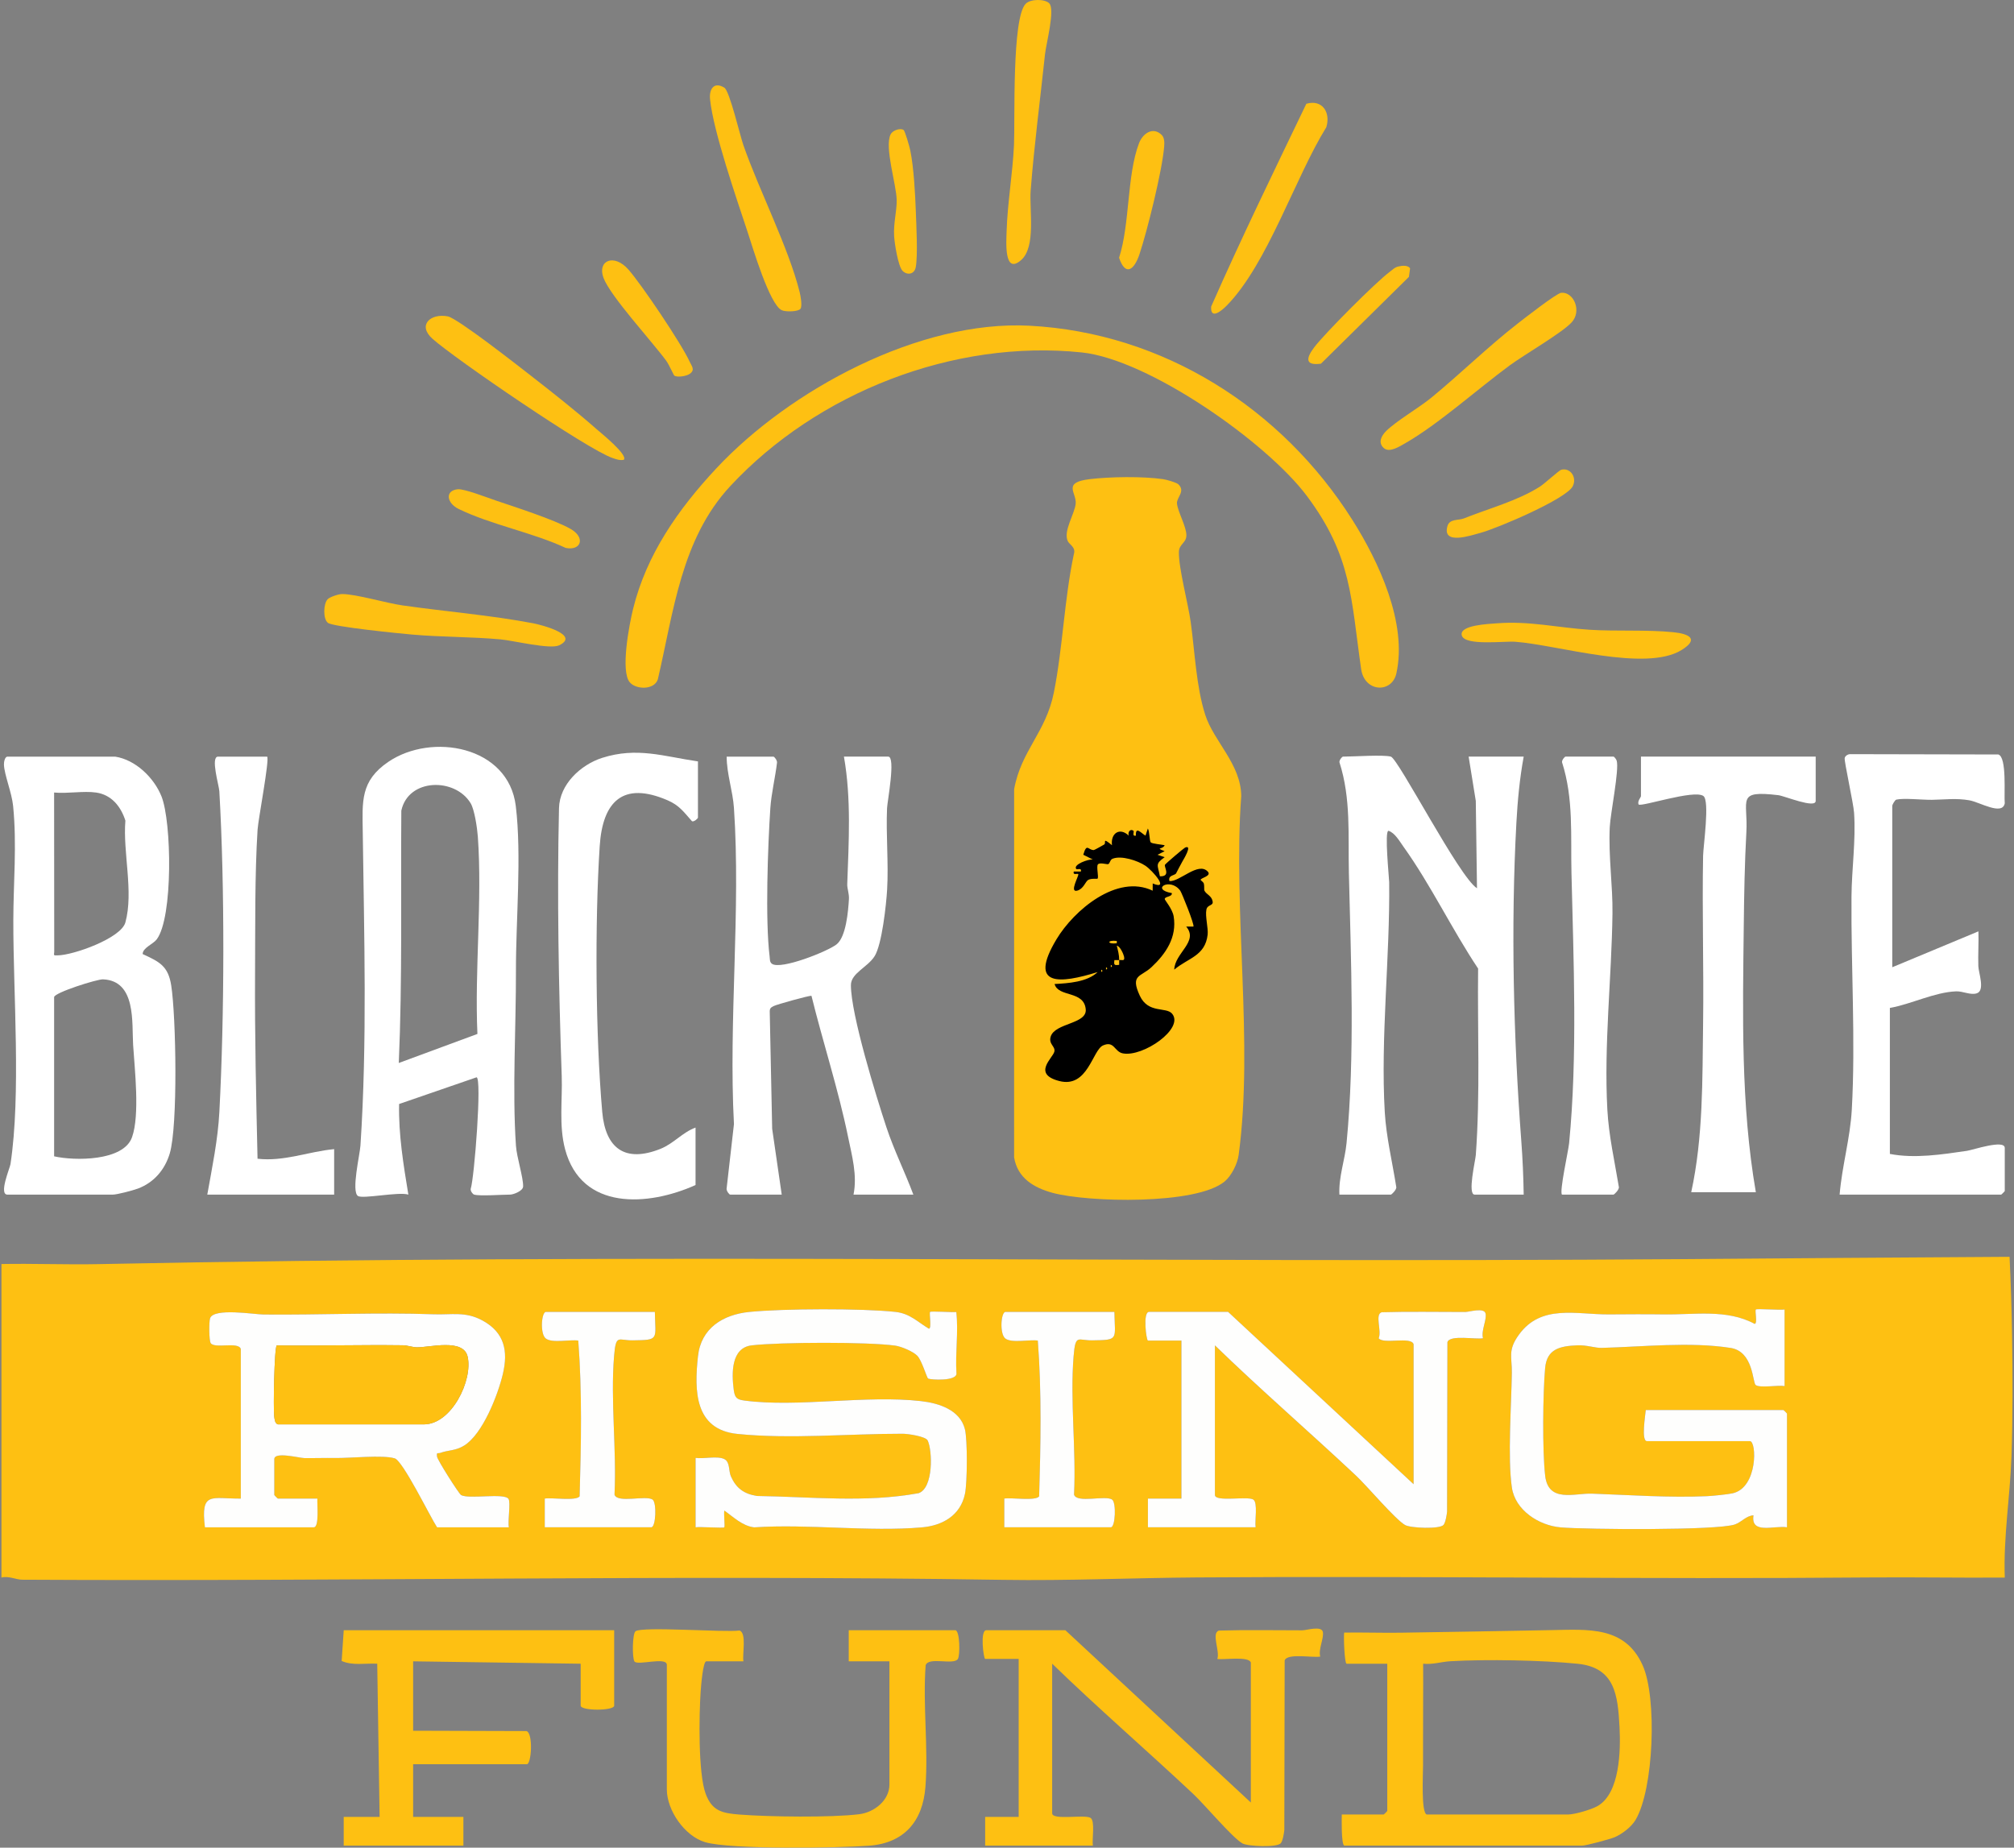
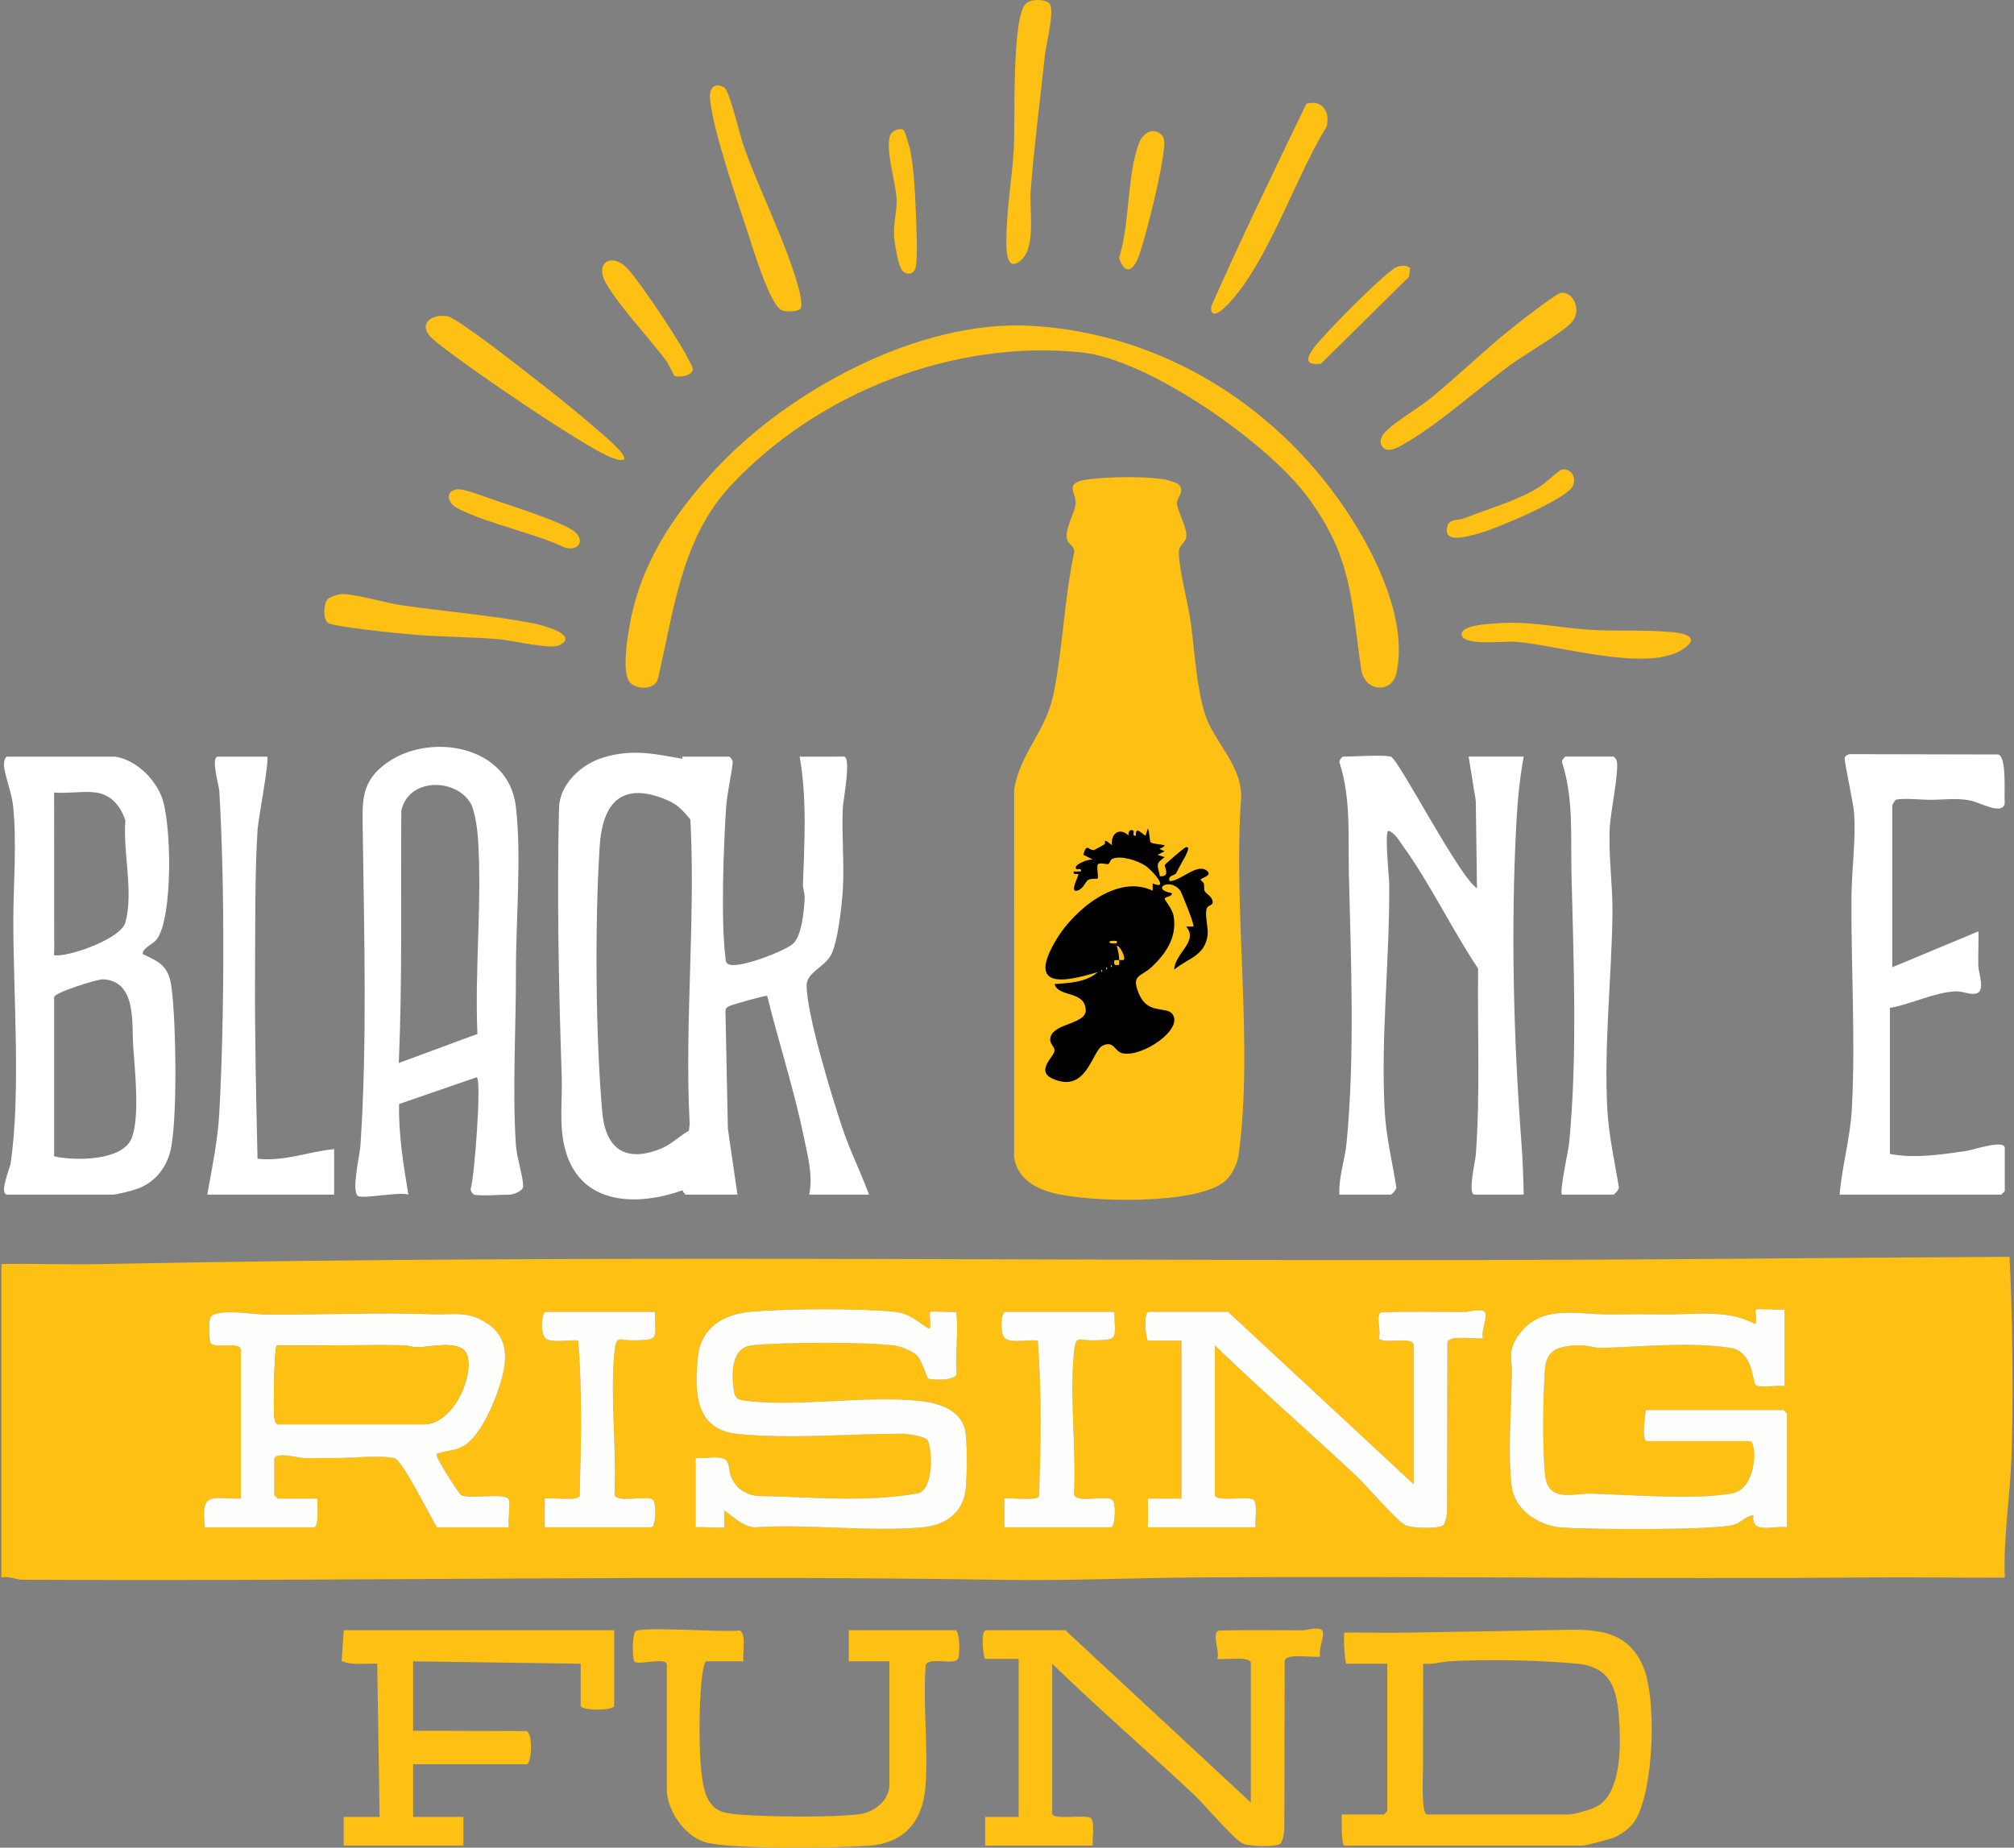
<svg xmlns="http://www.w3.org/2000/svg" id="Layer_1" version="1.1" viewBox="0 0 218 200">
  <rect x="0" y="0" width="218" height="200" fill="#808080" stroke="none" />
  <defs>
    <style>
      .st0 {
        fill: #fefefd;
      }

      .st1 {
        fill: #fec012;
      }

      .st2 {
        fill: #fff;
      }
    </style>
  </defs>
  <path class="st1" d="M134.355,86.176c-.03-3.469-2.968-5.909-3.897-8.797-.984-3.059-1.129-6.88-1.578-10.08-.281-1.996-1.319-5.861-1.273-7.565.023-.859.802-.945.81-1.787.009-.944-.933-2.541-1.018-3.447-.061-.655.944-1.296.157-2.071-.201-.198-1.299-.511-1.641-.56-2.23-.321-5.748-.271-7.986,0-2.964.359-1.395,1.448-1.493,2.633-.092,1.106-1.373,2.982-.857,4.072.185.389.901.664.656,1.418-1.035,4.88-1.192,10.107-2.161,14.966-.865,4.338-3.533,6.261-4.301,10.466l-.004,39.847c.36,2.241,2.138,3.302,4.179,3.852,3.812,1.027,15.509,1.326,18.605-1.23.747-.617,1.393-1.923,1.523-2.881,1.636-12.106-.64-26.486.279-38.836Z" />
  <path class="st1" d="M.158,136.824c3.494-.065,7.006.082,10.503.011,57.113-1.172,114.4-.121,171.484-.54,11.795-.087,23.584-.187,35.375-.25.136,2.813.226,5.611.271,8.434.069,4.331.086,8.918-.064,13.201-.153,4.346-.885,8.721-.725,13.084-4.879.041-9.768-.055-14.65-.012-24.19.214-48.539-.174-72.801-.002-6.997.05-13.969.371-20.962.261-35.365-.558-70.83.186-106.202-.015-.629-.004-1.477-.44-2.23-.233v-33.938h.001ZM153.01,145.503v15.156l-20.078-18.653h-8.549c-.72,0-.29,3.109-.13,3.109h3.627v17.099h-3.627v3.109h11.658c-.107-.674.26-2.646-.243-2.996-.592-.412-4.162.293-4.162-.502v-16.192c4.978,4.831,10.234,9.37,15.289,14.116,1.222,1.147,4.215,4.709,5.293,5.329.591.339,3.757.464,4.162-.011.214-.251.348-1.059.385-1.428l.037-18.357c.27-.826,3.062-.265,3.851-.423-.227-.81.433-2.006.277-2.68s-1.784-.161-2.21-.16c-3.012.005-6.026-.063-9.037.028-.762.245.026,1.985-.319,2.818.493.677,3.508-.229,3.776.64v-.002h0ZM193.166,141.747c-.492.081-3-.111-3.11-.001-.131.131.203,1.534-.13,1.558-2.995-1.63-6.542-.975-9.853-1.027-1.988-.031-3.954-.011-5.937,0-3.545.019-7.313-1.131-9.725,2.193-1.238,1.706-.743,2.417-.767,4.133-.049,3.461-.47,9.242.005,12.429.366,2.458,2.932,4.099,5.285,4.301,2.703.232,17.028.347,18.867-.323.726-.265,1.214-.94,1.997-.983-.319,2.105,2.249,1.072,3.628,1.296v-12.306c0-.027-.361-.389-.389-.389h-14.897c-.047.573-.515,3.368.13,3.368h11.14c.749,0,.875,5.031-1.867,5.646-.547.123-2.179.285-2.797.312-4.061.178-8.323-.126-12.436-.275-1.857-.067-4.708,1.029-5.058-1.921-.313-2.645-.252-8.963-.006-11.676.188-2.08,1.617-2.377,3.5-2.458.995-.043,1.894.296,2.612.278,4.423-.111,9.545-.685,13.963.005,2.487.389,2.37,3.768,2.717,4.018.484.348,2.417-.018,3.126.112v-8.29h.002ZM26.065,146.021v16.192c-3.217.019-4.351-.82-3.886,3.109h11.788c.616,0,.338-2.556.389-3.109h-4.275c-.027,0-.389-.361-.389-.389v-3.886c0-.836,2.693-.119,3.235-.111,1.148.017,2.217-.026,3.36-.007,1.57.026,5.153-.356,6.439.038.89.272,3.835,6.332,4.583,7.464h7.772c-.138-.652.21-2.679-.036-3.072-.431-.689-4.328.065-5.144-.427-.228-.137-2.545-3.77-2.592-4.15-.068-.552.065-.302.361-.41.893-.325,1.621-.203,2.575-.793,2-1.236,3.648-5.471,4.184-7.733.592-2.497.188-4.506-2.215-5.809-1.839-.997-3.306-.597-5.291-.667-6.09-.217-12.296.087-18.396.025-1.018-.01-5.397-.745-5.787.408-.126.373-.122,2.417.07,2.694.439.631,2.997-.2,3.255.631v.002h0ZM70.884,142.006h-11.788c-.489,0-.656,2.376-.025,2.875.68.538,2.615.093,3.524.232.426,5.582.309,11.269.145,16.858-.369.528-2.998.113-3.774.241v3.11h11.53c.503,0,.602-2.679.146-2.996-.73-.508-3.809.428-4.125-.538.241-4.849-.445-10.213-.046-15,.203-2.435.454-1.681,1.982-1.701,2.965-.039,2.482-.052,2.432-3.081h-.001ZM75.289,157.809v7.513c.492-.081,3,.111,3.11.001.089-.089-.068-1.464,0-1.815.998.703,1.946,1.665,3.23,1.819,5.871-.391,12.356.501,18.15.003,2.225-.191,4.173-1.281,4.669-3.621.258-1.215.285-5.863-.007-7.017-.53-2.09-2.823-2.81-4.742-3.03-5.981-.684-13.33.704-19.112-.06-.847-.112-1.053-.308-1.166-1.166-.235-1.784-.297-4.551,1.949-4.81,3.062-.354,12.533-.387,15.527.029.662.092,1.944.631,2.396,1.101.491.51,1.019,2.369,1.166,2.46.239.148,3.218.326,3.067-.604-.133-2.203.229-4.429-.014-6.593-.461.042-2.737-.116-2.837-.015-.124.124.196,1.827-.131,1.817-1.256-.753-2.061-1.648-3.624-1.817-3.637-.393-12.136-.363-15.801.003-2.868.286-5.24,1.758-5.57,4.793-.407,3.752-.376,7.942,4.275,8.414,5.75.583,12.11-.028,17.872-.02.57,0,2.509.284,2.72.734.516,1.106.632,5.116-.974,5.696-5.796,1.061-11.678.384-17.525.305-1.393-.235-2.231-.832-2.802-2.12-.266-.6-.079-1.556-.716-1.875-.745-.373-2.246.002-3.111-.127v.002h0ZM120.626,142.006h-11.788c-.489,0-.656,2.376-.025,2.875.68.538,2.615.093,3.524.232.426,5.582.309,11.269.145,16.858-.369.528-2.998.113-3.774.241v3.11h11.53c.503,0,.602-2.679.146-2.996-.73-.508-3.809.428-4.125-.538.241-4.849-.445-10.213-.046-15,.203-2.435.454-1.681,1.982-1.701,2.965-.039,2.482-.052,2.432-3.081h0Z" />
  <path class="st2" d="M12.464,81.901c2.214.346,4.203,2.272,5.018,4.309,1.1,2.748,1.267,13.106-.52,15.475-.389.516-1.517.908-1.522,1.587,1.836.846,2.76,1.293,3.092,3.391.527,3.338.735,15.217-.158,18.196-.529,1.765-1.719,3.155-3.453,3.801-.545.203-2.245.652-2.716.652H.806c-.966,0,.262-2.865.328-3.299,1.151-7.59.296-18.409.308-26.375.006-4.082.395-8.195-.021-12.392-.143-1.447-.947-3.355-.994-4.473-.012-.298.104-.871.379-.871h11.658ZM10.391,85.787c-1.374-.194-3.113.141-4.534,0l.013,17.246c-.059.445-.041.382.38.38,1.634-.007,6.85-1.838,7.322-3.564.911-3.332-.284-7.556,0-11.024-.489-1.527-1.504-2.802-3.18-3.038,0,0-.001,0-.001,0ZM5.858,125.166c2.22.504,7.503.542,8.431-2.061.864-2.424.286-7.36.121-9.988-.151-2.411.358-6.956-3.264-7.108-.627-.026-5.288,1.442-5.288,1.929v17.228Z" />
  <path class="st2" d="M150.549,81.901c.818.235,7.394,13.035,9.324,14.251l-.13-9.455-.774-4.796h5.959c-.429,2.338-.658,4.728-.788,7.114-.615,11.286-.317,23.257.527,34.469.145,1.928.232,3.894.261,5.827h-5.311c-.792,0,.083-3.681.127-4.277.491-6.683.171-13.47.25-20.193-2.795-4.183-5.163-9.123-8.069-13.175-.418-.582-.945-1.529-1.632-1.736-.453-.009.07,5.109.076,5.572.094,8.024-.947,16.865-.478,24.882.158,2.705.823,5.412,1.241,8.082.085.273-.492.846-.582.846h-5.57c-.095-1.893.593-3.723.773-5.574.921-9.463.475-19.802.253-29.26-.095-4.035.243-8.02-1.016-11.951-.054-.216.266-.625.379-.625,1.13,0,4.388-.228,5.181,0h0Z" />
  <path class="st2" d="M51.325,129.311c-.168-.05-.416-.395-.375-.621.395-1.199,1.235-12.036.63-12.077l-8.38,2.89c-.07,3.313.47,6.563,1.001,9.808-1.009-.338-4.955.499-5.459.146-.732-.513.208-4.462.274-5.46.742-11.283.395-22.873.249-33.926-.044-3.33-.273-5.541,2.775-7.61,4.695-3.187,12.999-1.711,13.789,4.779.654,5.373.005,12.407.018,17.836.015,6.079-.406,12.975,0,18.934.087,1.274.802,3.435.777,4.419-.013.49-1.055.881-1.414.881-.875,0-3.277.18-3.886,0h0ZM51.677,111.917c-.311-6.952.538-14.455.046-21.347-.064-.892-.351-2.912-.78-3.624-1.676-2.781-6.738-2.734-7.503.801-.071,9.118.12,18.25-.274,27.315l8.512-3.144h-.001Z" />
-   <path class="st2" d="M91.351,81.901h4.793c.829,0-.095,4.846-.127,5.573-.127,2.901.175,5.939.008,8.816-.095,1.649-.562,5.935-1.348,7.201-.753,1.213-2.573,1.843-2.572,3.147.003,3.185,2.723,11.994,3.836,15.363.826,2.5,2.006,4.853,2.923,7.31h-6.477c.423-2.111-.166-4.184-.594-6.271-1.051-5.117-2.706-10.182-3.958-15.249-.265-.039-3.755.938-4.076,1.103-.29.149-.44.224-.441.595l.264,12.695,1.034,7.127h-5.57c-.129,0-.427-.427-.397-.644l.796-6.987c-.592-11.189.75-23.119,0-34.219-.126-1.861-.784-3.684-.788-5.559h5.052c.129,0,.427.427.397.645-.187,1.605-.617,3.337-.723,4.932-.272,4.126-.564,12.134-.076,16.068.034.277-.01.596.254.781.962.675,6.027-1.341,6.994-2.107,1.032-.817,1.258-3.61,1.335-4.899.035-.587-.199-1.153-.183-1.603.164-4.616.445-9.253-.357-13.817h0Z" />
+   <path class="st2" d="M91.351,81.901c.829,0-.095,4.846-.127,5.573-.127,2.901.175,5.939.008,8.816-.095,1.649-.562,5.935-1.348,7.201-.753,1.213-2.573,1.843-2.572,3.147.003,3.185,2.723,11.994,3.836,15.363.826,2.5,2.006,4.853,2.923,7.31h-6.477c.423-2.111-.166-4.184-.594-6.271-1.051-5.117-2.706-10.182-3.958-15.249-.265-.039-3.755.938-4.076,1.103-.29.149-.44.224-.441.595l.264,12.695,1.034,7.127h-5.57c-.129,0-.427-.427-.397-.644l.796-6.987c-.592-11.189.75-23.119,0-34.219-.126-1.861-.784-3.684-.788-5.559h5.052c.129,0,.427.427.397.645-.187,1.605-.617,3.337-.723,4.932-.272,4.126-.564,12.134-.076,16.068.034.277-.01.596.254.781.962.675,6.027-1.341,6.994-2.107,1.032-.817,1.258-3.61,1.335-4.899.035-.587-.199-1.153-.183-1.603.164-4.616.445-9.253-.357-13.817h0Z" />
  <path class="st2" d="M199.125,129.311c.255-3.084,1.144-6.096,1.318-9.197.42-7.493-.093-15.453-.033-23.068.023-2.978.48-6.035.28-9.067-.068-1.027-1.09-5.612-1.016-5.927.057-.241.353-.427.612-.418l16.02.034c.945.299.596,4.357.694,5.284-.261,1.369-2.697-.122-3.822-.322-1.428-.254-2.724-.073-4.069-.054-1.006.014-3.05-.211-3.848-.021-.155.037-.437.569-.437.657v17.487l9.325-3.885c.043,1.249-.05,2.514-.009,3.766.023.715.749,2.629-.156,2.937-.678.231-1.507-.237-2.253-.208-2.331.091-4.878,1.393-7.166,1.795v15.803c2.684.52,5.648.061,8.344-.335.64-.094,4.092-1.269,4.092-.312v4.663c0,.027-.361.389-.389.389h-17.487,0Z" />
  <path class="st1" d="M77.521,50.716c7.963-8.53,21.993-16.085,33.919-15.458,14.482.762,27.296,8.931,34.942,21.017,2.839,4.487,5.983,11.18,4.76,16.634-.48,2.142-3.441,2.056-3.809-.486-1.1-7.603-.98-12.201-5.874-18.738-4.361-5.824-17.119-14.777-24.362-15.535-13.882-1.452-28.649,4.353-38.055,14.473-5.319,5.723-6.123,13.591-7.839,20.918-.395,1.169-2.349,1.113-3.03.321-1.036-1.205-.056-6.283.347-7.926,1.453-5.927,4.919-10.847,9.001-15.22Z" />
  <path class="st1" d="M135.393,179.96c-.221-.717-2.927-.269-3.628-.387.311-.834-.679-2.796.171-3.071,3.011-.091,6.025-.023,9.037-.028.426,0,2.054-.515,2.21.16s-.504,1.87-.277,2.68c-.789.159-3.58-.403-3.851.423l-.037,18.357c-.037.369-.171,1.177-.385,1.428-.405.476-3.571.351-4.162.011-1.078-.619-4.072-4.182-5.293-5.329-5.055-4.746-10.311-9.285-15.289-14.116v16.192c0,.795,3.57.09,4.162.502.503.35.136,2.322.243,2.996h-11.658v-3.109h3.627v-17.099h-3.627c-.161,0-.59-3.109.13-3.109h8.549l20.078,18.653v-15.156.002h0Z" />
  <path class="st1" d="M145.497,199.779c-.322-.206-.267-2.806-.259-3.368h4.534c.027,0,.389-.361.389-.389v-15.933h-4.404c-.222,0-.337-2.968-.26-3.369,2.029-.03,4.068.041,6.1.013,5.359-.074,10.873-.185,16.3-.281,4.006-.071,8.012-.455,9.918,3.834,1.564,3.52,1.198,13.37-.776,16.707-.452.764-1.457,1.53-2.267,1.878-.484.207-3.088.908-3.496.908h-25.779ZM154.435,196.411h15.285c.724,0,2.542-.531,3.221-.924,2.41-1.398,2.491-6.019,2.36-8.543-.182-3.489-.501-6.445-4.548-6.852-3.877-.389-9.844-.496-13.74-.274-.999.057-1.955.384-2.969.27.022,2.807-.019,5.622-.01,8.432.003.867-.004,1.706,0,2.57.004.89-.229,5.127.4,5.321h.001Z" />
  <path class="st2" d="M75.548,82.419v6.088c0,.079-.424.485-.644.387-.892-.997-1.368-1.72-2.653-2.272-4.843-2.081-7.025.142-7.338,4.981-.535,8.282-.451,20.532.276,28.765.348,3.948,2.469,5.523,6.309,3.986,1.432-.573,2.377-1.786,3.79-2.298v6.218c-5.112,2.299-12.347,2.81-14.123-3.882-.683-2.573-.274-5.36-.362-7.906-.33-9.585-.515-19.468-.295-29.006.06-2.587,2.36-4.708,4.678-5.447,3.762-1.199,6.647-.158,10.361.386h0Z" />
  <path class="st1" d="M80.47,179.83h-4.016c-.366,0-.573,2.69-.613,3.271-.176,2.555-.277,8.837.537,11.053.698,1.898,1.815,2.119,3.693,2.265,3.183.247,9.854.341,12.934-.039,1.618-.2,3.268-1.489,3.268-3.209v-13.342h-4.404v-3.368h11.529c.506,0,.545,2.738.276,3.125-.476.683-3.165-.285-3.478.667-.326,4.292.308,8.939-.027,13.186-.293,3.714-2.304,6.066-6.086,6.349-3.306.248-15.063.431-17.772-.386-2.207-.665-4.131-3.443-4.131-5.714v-13.472c0-.931-3.19.118-3.509-.377-.252-.391-.227-3.022.125-3.267.775-.541,9.594.147,11.25-.077.803.263.284,2.598.425,3.332v.003h-.001Z" />
-   <path class="st2" d="M196.534,81.901v4.793c0,.873-3.382-.541-4.044-.62-4.611-.547-3.266.488-3.459,3.998-.184,3.344-.244,6.768-.281,10.083-.108,9.653-.339,19.378,1.307,28.897h-6.995c1.302-5.984,1.202-12.155,1.285-18.275.081-6.004-.113-12.123,0-18.135.02-1.065.742-5.986.028-6.482-1.034-.717-6.703,1.207-7.011.921-.153-.362.258-.774.258-.905v-4.275s18.912,0,18.912,0Z" />
  <path class="st1" d="M66.48,176.462v8.161c0,.583-3.627.583-3.627,0v-4.534l-18.135-.259v7.513l12.27.036c.75.249.531,3.591.036,3.591h-12.306v5.7h5.44v3.109h-12.954v-3.109h3.886l-.258-16.582c-1.278-.071-2.642.233-3.85-.295l.224-3.328,29.273-.002h0Z" />
  <path class="st2" d="M28.915,81.901c.281.283-.964,6.795-1.034,7.904-.311,4.922-.243,10.635-.273,15.531-.041,6.721.116,13.394.269,20.09,2.858.332,5.496-.774,8.292-1.038v4.922h-13.731c.525-2.944,1.147-5.928,1.306-8.927.55-10.359.597-24.398-.002-34.735-.037-.634-.978-3.747-.139-3.747,0,0,5.312,0,5.312,0Z" />
  <path class="st2" d="M169.073,129.311c-.303-.305.691-4.736.773-5.574.921-9.463.475-19.802.253-29.26-.095-4.035.243-8.02-1.016-11.951-.054-.216.266-.625.379-.625h5.181c.094,0,.301.286.347.429.303.943-.674,5.713-.746,7.203-.153,3.159.332,6.322.294,9.337-.09,6.999-.937,14.238-.554,21.256.153,2.799.787,5.584,1.242,8.339.085.273-.492.846-.582.846h-5.571Z" />
  <path class="st1" d="M113.569.355c.663.662-.334,4.374-.454,5.51-.516,4.879-1.179,9.899-1.553,14.768-.157,2.047.602,6.089-1.031,7.518-1.869,1.637-1.607-1.967-1.573-3.128.088-2.958.656-6.282.798-9.305.125-2.657-.247-13.779,1.269-15.311.532-.537,2.063-.533,2.544-.053h0Z" />
  <path class="st1" d="M168.983,31.694c1.344-.134,2.274,1.956,1.138,3.198-1.045,1.142-5.145,3.509-6.726,4.673-3.413,2.515-7.749,6.39-11.282,8.408-.608.347-1.729,1.086-2.343.514-.631-.587-.248-1.31.261-1.821,1.085-1.09,3.545-2.506,4.915-3.632,3.162-2.599,6.112-5.505,9.34-8.018.694-.54,4.198-3.273,4.696-3.322,0,0,.001,0,.001,0Z" />
  <path class="st1" d="M35.459,64.869c.237-.251,1.193-.57,1.582-.567,1.543.011,4.738.977,6.554,1.235,4.629.659,9.561,1.062,14.13,1.933.787.15,5.14,1.251,2.795,2.383-.967.467-4.967-.519-6.347-.644-3.175-.288-6.411-.241-9.581-.522-1.299-.115-8.529-.829-9.096-1.266-.553-.427-.49-2.069-.036-2.551h-.001Z" />
  <path class="st1" d="M86.65,33.418c-.201.322-1.584.364-2.029.161-1.32-.602-3.154-6.817-3.701-8.475-1.189-3.598-3.702-10.859-4.061-14.345-.116-1.13.427-1.95,1.543-1.271.572.348,1.682,5.129,2.064,6.225,1.71,4.908,4.908,11.13,6.095,15.924.105.425.288,1.463.089,1.781Z" />
  <path class="st1" d="M141.404,11.231c1.747-.505,2.645.965,2.158,2.542-3.376,5.446-6.35,14.777-10.763,19.29-.592.606-1.795,1.584-1.7.123,3.254-7.385,6.805-14.675,10.304-21.955h0Z" />
  <path class="st1" d="M67.515,49.775c-.454.08-.807-.062-1.221-.202-2.684-.904-17.026-10.714-19.481-12.902-1.657-1.477-.211-2.781,1.649-2.427,1.07.204,7.703,5.412,9.069,6.475,2.307,1.796,4.811,3.771,6.999,5.696.485.426,3.506,2.85,2.985,3.36Z" />
  <path class="st1" d="M162.026,67.471c3.498-.279,6.604.477,10.029.697,2.893.186,6.199-.024,9.061.265,1.721.174,2.835.731.901,1.929-3.898,2.414-13.458-.562-17.998-.894-1.21-.088-5.485.469-5.792-.69-.296-1.119,2.913-1.237,3.8-1.308h-.001Z" />
  <path class="st1" d="M125.744,14.605c.313.31.301.865.266,1.284-.214,2.597-1.812,9.033-2.663,11.609-.564,1.708-1.522,2.477-2.215.401,1.185-3.67.833-8.902,2.152-12.382.414-1.092,1.524-1.838,2.46-.912Z" />
  <path class="st1" d="M72.997,40.665c-.077-.048-.589-1.213-.867-1.592-1.539-2.104-6.066-7.007-6.807-8.998-.696-1.87,1.135-2.68,2.705-.89,1.443,1.644,5.745,8.031,6.62,9.962.221.487.625.886.013,1.32-.364.258-1.333.406-1.665.197h0Z" />
  <path class="st1" d="M97.796,14.06c.17.104.661,1.861.738,2.238.377,1.843.532,4.731.6,6.654.052,1.474.224,4.684-.011,5.969-.145.792-.946.897-1.431.394-.48-.498-.864-2.969-.91-3.751-.084-1.406.292-2.691.278-3.883-.019-1.703-1.35-5.724-.658-7.138.206-.42,1.015-.714,1.394-.482h0Z" />
  <path class="st1" d="M49.545,52.959c.687-.072,3.261.928,4.116,1.217,2.113.715,6.285,2.056,8.077,3.063,1.673.94,1.171,2.408-.505,2.07-3.592-1.675-8.086-2.507-11.594-4.22-1.29-.63-1.502-1.984-.094-2.13Z" />
  <path class="st1" d="M168.996,50.847c.967-.252,1.725.811,1.245,1.781-.688,1.388-8.232,4.582-9.978,5.048-1.013.27-4.181,1.376-3.59-.722.232-.823,1.187-.601,1.774-.836,2.72-1.086,5.771-1.888,8.224-3.435.515-.325,2.084-1.774,2.326-1.837h-.001Z" />
  <path class="st1" d="M151.383,28.84c.389-.084.993-.158,1.249.201l-.128.93-9.522,9.396c-1.796.237-1.581-.647-.728-1.771,1.163-1.533,6.635-7.022,8.16-8.161.315-.235.546-.502.969-.594h0Z" />
  <path class="st0" d="M75.289,157.809c.866.129,2.366-.246,3.111.127.637.319.45,1.275.716,1.875.571,1.288,1.409,1.885,2.802,2.12,5.847.079,11.729.756,17.525-.305,1.606-.58,1.49-4.59.974-5.696-.21-.45-2.15-.734-2.72-.734-5.762-.008-12.122.603-17.872.02-4.651-.471-4.682-4.662-4.275-8.414.329-3.036,2.702-4.507,5.57-4.793,3.666-.366,12.164-.397,15.801-.003,1.563.169,2.368,1.063,3.624,1.817.327.009.007-1.693.131-1.817.1-.1,2.377.058,2.837.015.243,2.164-.119,4.39.014,6.593.151.93-2.828.751-3.067.604-.147-.091-.676-1.95-1.166-2.46-.452-.47-1.734-1.009-2.396-1.101-2.994-.416-12.465-.383-15.527-.029-2.246.26-2.184,3.027-1.949,4.81.113.858.319,1.054,1.166,1.166,5.781.763,13.13-.624,19.112.06,1.919.219,4.213.94,4.742,3.03.293,1.154.265,5.802.007,7.017-.496,2.34-2.444,3.43-4.669,3.621-5.794.498-12.279-.395-18.15-.003-1.284-.155-2.232-1.116-3.23-1.819-.069.351.088,1.725,0,1.815-.11.11-2.618-.082-3.11-.001v-7.515h0Z" />
  <path class="st0" d="M26.065,146.021c-.258-.832-2.816,0-3.255-.631-.192-.277-.196-2.321-.07-2.694.39-1.154,4.769-.419,5.787-.408,6.1.061,12.307-.242,18.396-.025,1.985.071,3.452-.33,5.291.667,2.402,1.303,2.807,3.312,2.215,5.809-.536,2.262-2.184,6.496-4.184,7.733-.954.59-1.682.468-2.575.793-.295.108-.429-.142-.361.41.047.38,2.364,4.013,2.592,4.15.816.492,4.713-.262,5.144.427.246.393-.101,2.42.036,3.072h-7.772c-.748-1.132-3.693-7.192-4.583-7.464-1.286-.394-4.87-.011-6.439-.038-1.143-.019-2.212.024-3.36.007-.543-.008-3.235-.725-3.235.111v3.886c0,.027.361.389.389.389h4.275c-.051.553.227,3.109-.389,3.109h-11.788c-.465-3.929.669-3.09,3.886-3.109v-16.194h0ZM30.081,154.182h15.803c2.991,0,5.313-4.77,4.735-7.328-.457-2.021-4.115-.987-5.512-1.015-.475-.009-.971-.214-1.543-.221-4.534-.058-9.079.07-13.61.016-.265.277-.376,6.794-.275,7.654.036.304.065.789.402.894h0Z" />
  <path class="st0" d="M193.166,141.747v8.29c-.71-.13-2.643.236-3.126-.112-.348-.25-.23-3.63-2.717-4.018-4.418-.691-9.54-.116-13.963-.005-.718.018-1.618-.321-2.612-.278-1.883.081-3.312.378-3.5,2.458-.246,2.713-.307,9.032.006,11.676.35,2.95,3.201,1.853,5.058,1.921,4.112.149,8.375.453,12.436.275.617-.027,2.25-.19,2.797-.312,2.742-.615,2.616-5.646,1.867-5.646h-11.14c-.645,0-.177-2.794-.13-3.368h14.897c.027,0,.389.361.389.389v12.306c-1.379-.224-3.947.809-3.628-1.296-.782.043-1.27.718-1.997.983-1.838.67-16.164.555-18.867.323-2.353-.202-4.919-1.843-5.285-4.301-.475-3.188-.054-8.969-.005-12.429.024-1.716-.471-2.427.767-4.133,2.412-3.324,6.179-2.174,9.725-2.193,1.983-.011,3.949-.031,5.937,0,3.312.052,6.858-.604,9.853,1.027.333-.024,0-1.427.13-1.558.11-.11,2.618.083,3.11.001h-.002Z" />
  <path class="st0" d="M153.01,145.503c-.268-.869-3.283.037-3.776-.64.345-.833-.443-2.573.319-2.818,3.011-.091,6.025-.023,9.037-.028.426,0,2.054-.515,2.21.16s-.504,1.87-.277,2.68c-.789.159-3.58-.403-3.851.423l-.037,18.357c-.037.369-.171,1.177-.385,1.428-.405.476-3.571.351-4.162.011-1.078-.619-4.072-4.182-5.293-5.329-5.055-4.746-10.311-9.285-15.289-14.116v16.192c0,.795,3.57.09,4.162.502.503.35.136,2.322.243,2.996h-11.658v-3.109h3.627v-17.099h-3.627c-.161,0-.59-3.109.13-3.109h8.549l20.078,18.653v-15.156.002h0Z" />
  <path class="st0" d="M70.884,142.006c.05,3.029.533,3.042-2.432,3.081-1.528.02-1.779-.733-1.982,1.701-.399,4.787.287,10.151.046,15,.316.966,3.395.03,4.125.538.456.317.357,2.996-.146,2.996h-11.529v-3.11c.775-.128,3.404.286,3.773-.241.164-5.589.282-11.276-.145-16.858-.909-.139-2.844.306-3.524-.232-.631-.499-.464-2.875.025-2.875h11.789Z" />
  <path class="st0" d="M120.626,142.006c.05,3.029.533,3.042-2.432,3.081-1.528.02-1.779-.733-1.982,1.701-.399,4.787.287,10.151.046,15,.316.966,3.395.03,4.125.538.456.317.357,2.996-.146,2.996h-11.529v-3.11c.775-.128,3.404.286,3.773-.241.164-5.589.282-11.276-.145-16.858-.909-.139-2.844.306-3.524-.232-.631-.499-.464-2.875.025-2.875h11.789Z" />
  <path d="M124.559,91.18c.133.155,1.188.235,1.506.31-.211.5-1.089.22,0,.644l-.774.393.775.258c-1.081.771-.737.835-.516,2.07,1.22.043.426-1.015.549-1.247.067-.127,2.042-1.802,2.173-1.859.861-.377-.174,1.306-.3,1.525-.291.507-.428.826-.668,1.26-.135.244-.906.184-.718.838,1.1.099,3.11-2.127,4.143-1.031.462.49-.777.683-.772.902.001.056.305.22.353.414.066.27.005.642.064.758.217.424.782.538.887,1.169.081.491-.562.31-.678.876-.148.724.214,2.017.135,2.71-.267,2.323-2.111,2.517-3.613,3.788.042-1.8,2.673-3.036,1.292-4.659l.781-.003c.155-.139-1.26-3.662-1.426-3.886-1.105-1.492-3.27-.143-.91.263.065.428-.753.34-.771.644-.006.105.836,1.063.969,1.876.371,2.268-.847,4.047-2.404,5.502-1.146,1.072-2.332.781-1.26,3.087.913,1.965,2.848,1.176,3.494,1.945,1.35,1.606-3.148,4.719-5.33,4.296-.934-.181-.912-1.398-2.142-.862-1.15.501-1.649,4.65-4.735,3.856-2.956-.76-.716-2.476-.54-3.174.147-.582-.651-.805-.394-1.636.462-1.491,3.944-1.345,3.794-2.954-.192-2.07-2.97-1.269-3.374-2.738,1.483-.08,3.53-.208,4.662-1.294-4.069,1.26-7.569,1.642-4.454-3.55,1.878-3.131,6.546-7.107,10.411-5.258l.004-.782c1.887.784-.023-1.41-.797-1.923-.834-.553-2.605-1.139-3.552-.752-.295.121-.267.53-.486.584-.158.038-.931-.22-1.106.041-.171.254.118,1.385-.029,1.526-.063.06-.675-.056-1.016.142-.304.177-.494.967-1.181,1.158-.909.253.221-1.654.109-1.786-.097-.114-.594.173-.491-.279l.775-.005c.111-.448-.417-.169-.502-.273-.385-.477,1.344-1.095,1.798-1.022l-1.038-.519c.39-1.336.522-.484,1.147-.509.07-.003,1.063-.561,1.12-.601.259-.178-.287-.846.841.077-.166-1.299.848-1.97,1.811-1.038-.125-.402.191-.79.522-.514.087.073-.203.625.258.515-.063-1.07.577-.263,1.036,0l.258-.775c.185.341.17,1.343.309,1.505v-.003h0ZM120.884,101.852c-1.078-.129-1.078.383,0,.254v-.254ZM121.144,103.922c-.168.02-.347-.015-.516,0-.073.54-.025.588.515.515.006-.171,0-.344,0-.516.338-.04.638.171.523-.389-.05-.244-.436-1.136-.78-1.164.125.534.262.989.257,1.553h0ZM120.238,104.441v.259c.168-.086.168-.173,0-.259ZM119.719,104.7v.259c.168-.086.168-.173,0-.259ZM119.201,104.959v.259c.168-.086.168-.173,0-.259Z" />
  <path class="st1" d="M30.081,154.182c-.337-.104-.366-.59-.402-.894-.101-.86.009-7.377.275-7.654,4.532.054,9.076-.074,13.61-.016.572.007,1.067.212,1.543.221,1.397.027,5.056-1.007,5.512,1.015.578,2.558-1.744,7.328-4.735,7.328h-15.803,0Z" />
</svg>